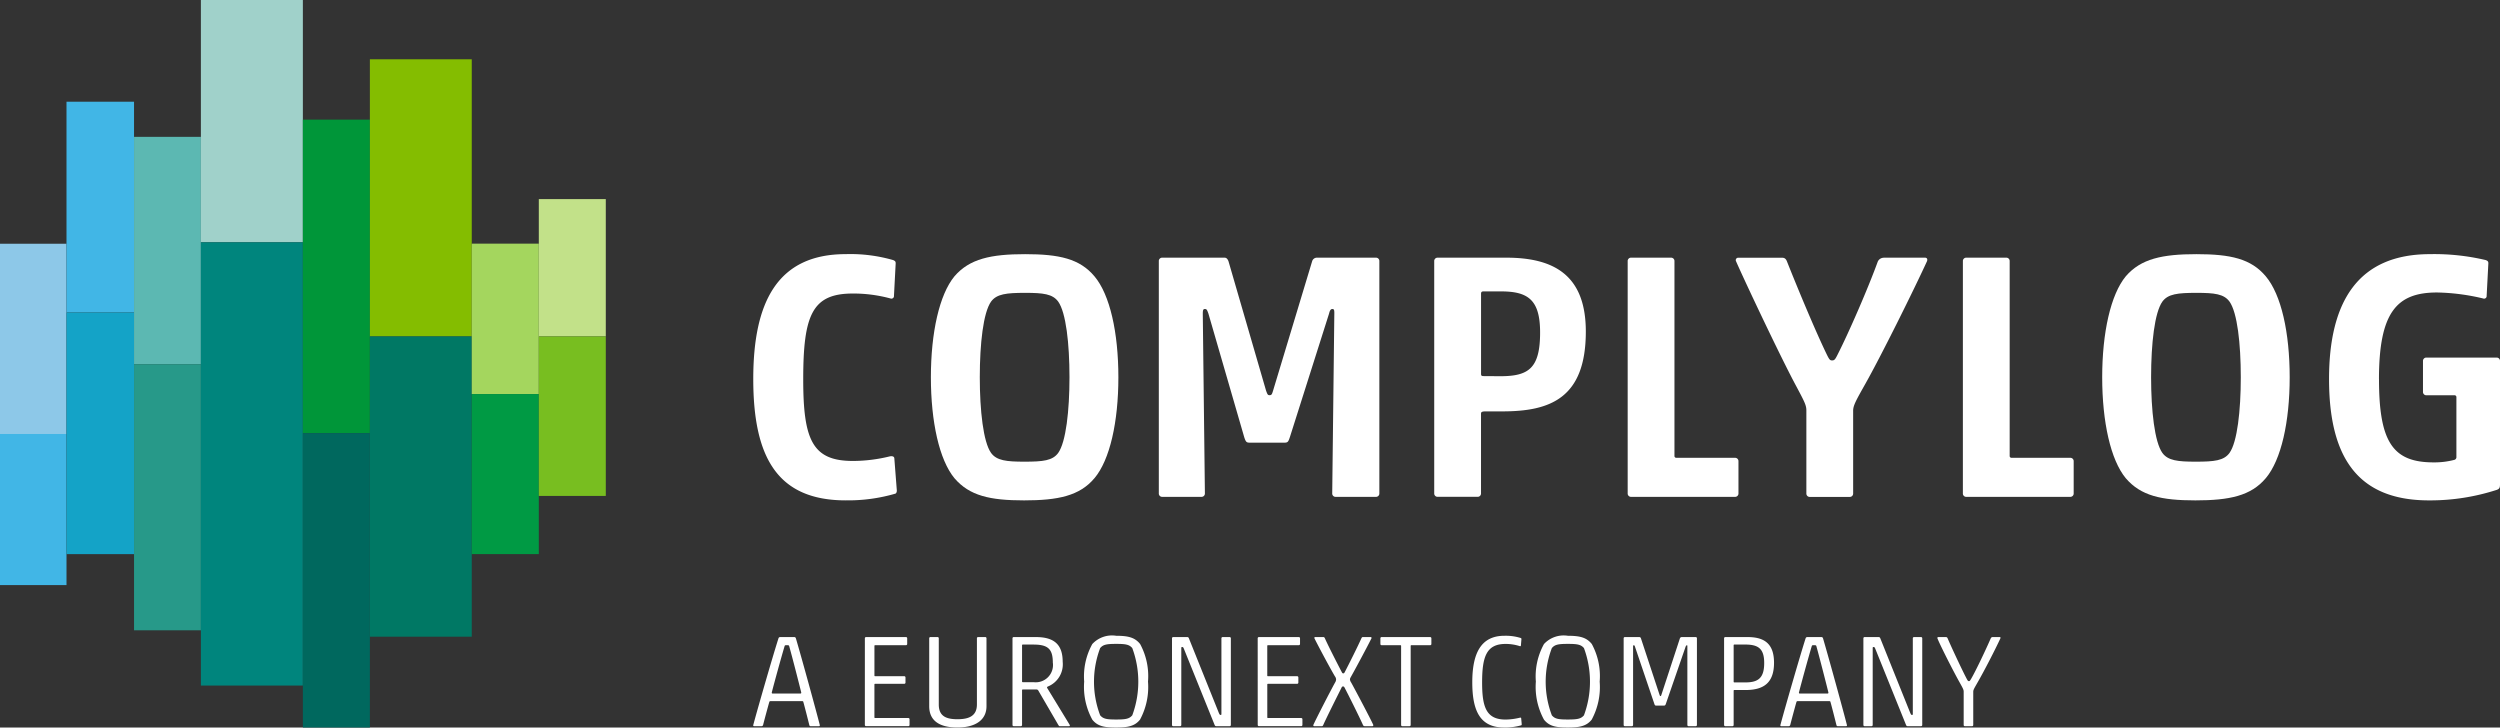
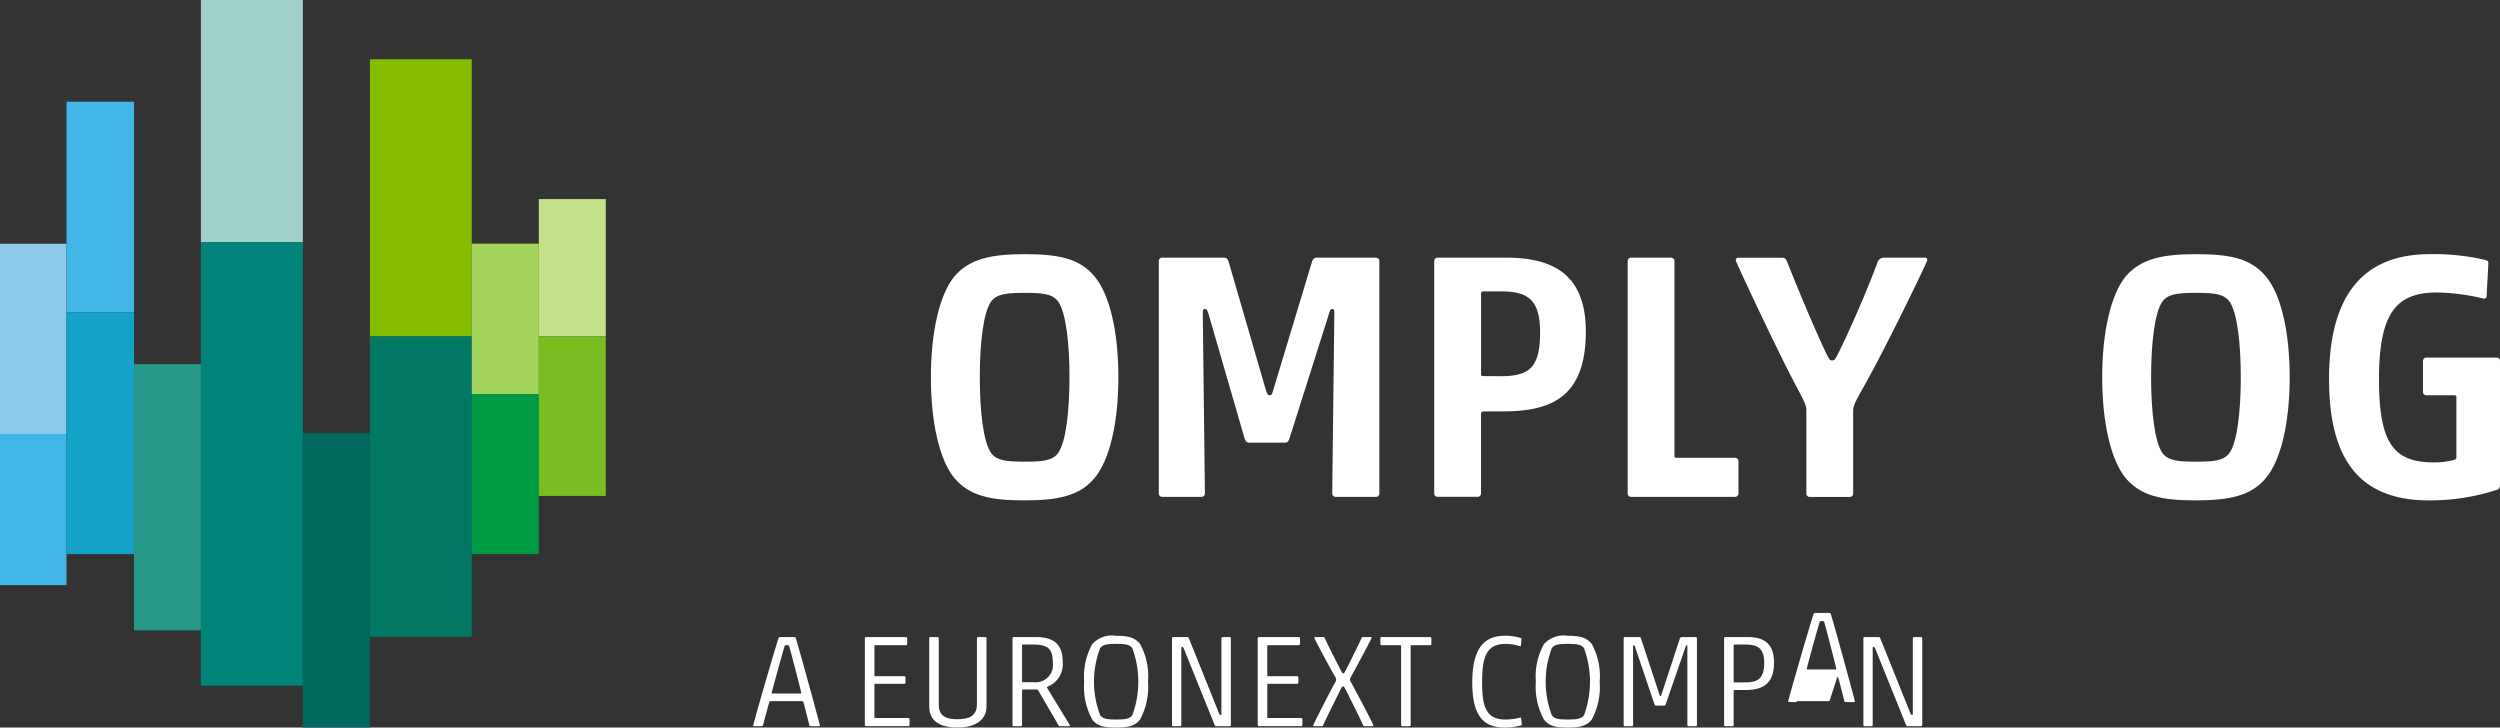
<svg xmlns="http://www.w3.org/2000/svg" id="Group_10143" data-name="Group 10143" width="206.182" height="60" viewBox="0 0 206.182 60">
  <rect x="0" y="0" width="206.182" height="60" fill="#333333" stroke="none" />
  <defs>
    <clipPath id="clip-path">
      <rect id="Rectangle_18" data-name="Rectangle 18" width="206.182" height="60" fill="none" />
    </clipPath>
  </defs>
  <g id="Group_1" data-name="Group 1" clip-path="url(#clip-path)">
-     <path id="Path_1" data-name="Path 1" d="M512.3,190.586c-5.657,0-7.629-3.568-7.629-10.008,0-6.324,1.973-10.3,7.629-10.3a12.709,12.709,0,0,1,3.916.493c.116.058.2.087.2.261l-.145,2.756a.214.214,0,0,1-.29.145,11.677,11.677,0,0,0-3.1-.406c-3.336,0-4.09,1.74-4.09,7.078,0,4.99.754,6.73,4.09,6.73a12.822,12.822,0,0,0,3.046-.377c.145-.029.348-.029.377.145l.2,2.582c.029.174-.029.319-.116.348a13.911,13.911,0,0,1-4.09.551" transform="translate(-442.547 -149.319)" fill="#fff" />
    <path id="Path_2" data-name="Path 2" d="M637.17,188.76c-1.218,1.45-2.988,1.828-5.8,1.828s-4.5-.377-5.744-1.828c-1.247-1.508-1.944-4.641-1.944-8.326s.7-6.817,1.944-8.326c1.247-1.45,3.017-1.827,5.831-1.827s4.5.377,5.715,1.827c1.276,1.509,1.973,4.642,1.973,8.326s-.7,6.817-1.973,8.326m-8.529-2.089c.464.638,1.276.725,2.756.725,1.538,0,2.321-.087,2.785-.725.638-.9.928-3.481.928-6.237,0-2.785-.29-5.338-.928-6.237-.464-.638-1.247-.725-2.727-.725-1.537,0-2.35.087-2.814.725-.638.9-.928,3.452-.928,6.237,0,2.756.29,5.338.928,6.237" transform="translate(-546.909 -149.32)" fill="#fff" />
    <path id="Path_3" data-name="Path 3" d="M789.04,172.927a.409.409,0,0,1,.377-.29h4.874a.274.274,0,0,1,.29.29v19.146a.274.274,0,0,1-.29.29h-3.307a.274.274,0,0,1-.29-.29l.174-14.853c0-.29-.029-.348-.174-.348-.116,0-.2.116-.261.377l-3.22,10.153c-.145.435-.174.493-.493.493h-2.727c-.348,0-.406,0-.551-.435l-2.959-10.211c-.116-.319-.145-.377-.29-.377s-.174.087-.174.435l.174,14.766a.274.274,0,0,1-.29.29h-3.22a.274.274,0,0,1-.29-.29V172.927a.274.274,0,0,1,.29-.29h5.135c.174,0,.261.145.319.29l3.1,10.675c.116.319.145.377.29.377.174,0,.2-.087.29-.377Z" transform="translate(-680.822 -151.386)" fill="#fff" />
    <path id="Path_4" data-name="Path 4" d="M966.867,172.637c3.974,0,6.556,1.479,6.556,6.092,0,5.512-2.959,6.585-6.875,6.585h-1.363c-.348,0-.406.058-.406.2v6.556a.274.274,0,0,1-.29.29H961.21a.274.274,0,0,1-.29-.29V172.927a.274.274,0,0,1,.29-.29Zm-.493,9.776c2.321,0,3.278-.638,3.278-3.6,0-2.669-.957-3.394-3.22-3.394h-1.45c-.174,0-.2.087-.2.2v6.585c0,.145.029.2.2.2Z" transform="translate(-842.636 -151.386)" fill="#fff" />
    <path id="Path_5" data-name="Path 5" d="M1090.535,172.927a.274.274,0,0,1,.29-.29h3.278a.274.274,0,0,1,.29.29v16.042a.154.154,0,0,0,.174.174h4.815a.274.274,0,0,1,.29.29v2.64a.274.274,0,0,1-.29.29h-8.557a.274.274,0,0,1-.29-.29Z" transform="translate(-956.296 -151.386)" fill="#fff" />
    <path id="Path_6" data-name="Path 6" d="M1175.177,172.637h3.394c.174,0,.232.116.174.29-1.131,2.466-3.8,7.832-5.077,10.1-.783,1.392-1.015,1.8-1.015,2.234v6.817a.274.274,0,0,1-.29.29h-3.278a.274.274,0,0,1-.29-.29v-6.846c0-.435-.174-.754-.87-2.06-1.247-2.321-4.235-8.645-4.931-10.24a.2.2,0,0,1,.2-.29h3.6c.2,0,.319.087.406.319.841,2.118,2.321,5.686,3.278,7.658.2.406.261.493.435.493.2,0,.261-.087.464-.493.928-1.828,2.495-5.425,3.307-7.658a.546.546,0,0,1,.493-.319" transform="translate(-1019.819 -151.386)" fill="#fff" />
-     <path id="Path_7" data-name="Path 7" d="M1315.125,172.927a.274.274,0,0,1,.29-.29h3.278a.274.274,0,0,1,.29.29v16.042a.154.154,0,0,0,.174.174h4.815a.274.274,0,0,1,.29.29v2.64a.274.274,0,0,1-.29.29h-8.558a.274.274,0,0,1-.29-.29Z" transform="translate(-1153.24 -151.386)" fill="#fff" />
    <path id="Path_8" data-name="Path 8" d="M1421.939,188.76c-1.218,1.45-2.988,1.828-5.8,1.828s-4.5-.377-5.744-1.828c-1.247-1.508-1.944-4.641-1.944-8.326s.7-6.817,1.944-8.326c1.247-1.45,3.017-1.827,5.831-1.827s4.5.377,5.715,1.827c1.276,1.509,1.973,4.642,1.973,8.326s-.7,6.817-1.973,8.326m-8.529-2.089c.464.638,1.277.725,2.756.725,1.537,0,2.321-.087,2.785-.725.638-.9.928-3.481.928-6.237,0-2.785-.29-5.338-.928-6.237-.464-.638-1.247-.725-2.727-.725-1.537,0-2.35.087-2.814.725-.638.9-.928,3.452-.928,6.237,0,2.756.29,5.338.928,6.237" transform="translate(-1235.077 -149.32)" fill="#fff" />
    <path id="Path_9" data-name="Path 9" d="M1564.574,180.607c0,5.193,1.16,6.846,4.5,6.846a6.492,6.492,0,0,0,1.683-.2.235.235,0,0,0,.2-.261v-4.9a.154.154,0,0,0-.174-.174h-2.292a.274.274,0,0,1-.29-.29V179.1a.274.274,0,0,1,.29-.29h5.773a.274.274,0,0,1,.29.29v10.124c0,.29-.029.406-.261.493a17.8,17.8,0,0,1-5.6.87c-5.889,0-8.239-3.568-8.239-10.008,0-6.324,2.35-10.3,8.326-10.3a18.385,18.385,0,0,1,4.613.493c.116.058.2.087.2.261l-.145,2.756a.214.214,0,0,1-.29.145,17.535,17.535,0,0,0-3.8-.493c-3.336,0-4.787,1.653-4.787,7.165" transform="translate(-1368.371 -149.319)" fill="#fff" />
    <path id="Path_10" data-name="Path 10" d="M508.719,432.123H506.1a.094.094,0,0,0-.108.076c-.076.249-.443,1.611-.508,1.881-.032.087-.076.108-.14.108h-.595a.074.074,0,0,1-.076-.108c.346-1.3,1.611-5.686,2.076-7.134a.137.137,0,0,1,.13-.108h1.178c.076,0,.108.043.13.108.476,1.611,1.73,6.183,1.967,7.134a.074.074,0,0,1-.076.108h-.659c-.065,0-.108-.011-.13-.108-.065-.27-.411-1.632-.486-1.881-.011-.054-.033-.076-.087-.076m-.173-.627c.065,0,.086-.022.086-.087-.162-.659-.7-2.767-.995-3.826-.022-.065-.043-.076-.194-.076s-.162.011-.184.076c-.313,1.048-.886,3.145-1.059,3.826,0,.065.022.087.087.087Z" transform="translate(-442.547 -374.296)" fill="#fff" />
    <path id="Path_11" data-name="Path 11" d="M579.458,426.945a.1.1,0,0,1,.108-.108h3.275a.1.1,0,0,1,.108.108v.454a.1.1,0,0,1-.108.108h-2.529a.057.057,0,0,0-.065.065V430a.057.057,0,0,0,.065.065H582.7a.1.1,0,0,1,.108.108v.411a.1.1,0,0,1-.108.108h-2.389a.057.057,0,0,0-.065.065v2.692a.057.057,0,0,0,.065.065h2.724a.1.1,0,0,1,.108.108v.454a.1.1,0,0,1-.108.108h-3.47a.1.1,0,0,1-.108-.108Z" transform="translate(-508.13 -374.296)" fill="#fff" />
    <path id="Path_12" data-name="Path 12" d="M627.3,432.543c0,1.081-.843,1.751-2.4,1.751-1.622,0-2.324-.67-2.324-1.751v-5.6a.1.1,0,0,1,.108-.108h.573a.1.1,0,0,1,.108.108V432.4c0,.994.659,1.211,1.535,1.211s1.61-.216,1.61-1.221v-5.448a.1.1,0,0,1,.108-.108h.573a.1.1,0,0,1,.108.108Z" transform="translate(-545.941 -374.295)" fill="#fff" />
    <path id="Path_13" data-name="Path 13" d="M680.462,431.225a.184.184,0,0,0-.108-.065H679.2a.057.057,0,0,0-.065.065v2.854a.1.1,0,0,1-.108.108h-.573a.1.1,0,0,1-.108-.108v-7.134a.1.1,0,0,1,.108-.108h1.827c1.557,0,2.205.67,2.205,2.043a1.977,1.977,0,0,1-1.243,2.043c-.022.011-.065.065-.043.1l1.859,3.048c.043.065.011.119-.054.119h-.746c-.065,0-.087-.032-.13-.1Zm1.211-2.27c0-1.135-.4-1.5-1.6-1.5H679.2a.057.057,0,0,0-.065.065v2.972a.057.057,0,0,0,.065.065h.886a1.425,1.425,0,0,0,1.589-1.6" transform="translate(-594.843 -374.296)" fill="#fff" />
    <path id="Path_14" data-name="Path 14" d="M730.987,432.876c-.432.54-.995.649-1.978.649s-1.524-.108-1.956-.649a5.648,5.648,0,0,1-.67-3.135,5.523,5.523,0,0,1,.67-3.1,2.214,2.214,0,0,1,1.978-.681c.995,0,1.535.141,1.967.681a5.546,5.546,0,0,1,.649,3.1,5.663,5.663,0,0,1-.659,3.135m-3.286-.357c.249.292.53.346,1.308.346.8,0,1.092-.054,1.34-.346a7.978,7.978,0,0,0,0-5.545c-.249-.292-.54-.346-1.319-.346-.8,0-1.081.054-1.33.346a7.822,7.822,0,0,0,0,5.545" transform="translate(-636.968 -373.525)" fill="#fff" />
    <path id="Path_15" data-name="Path 15" d="M788.875,434.186c-.1,0-.119-.054-.162-.162l-2.508-6.216c-.043-.108-.065-.151-.14-.151s-.076.022-.076.141v6.28a.1.1,0,0,1-.108.108h-.551a.1.1,0,0,1-.108-.108v-7.134a.1.1,0,0,1,.108-.108h1.146c.076,0,.119.032.151.13l2.465,6.14c.065.14.087.151.141.151s.065-.022.065-.087v-6.226a.1.1,0,0,1,.108-.108h.562a.1.1,0,0,1,.108.108v7.134a.1.1,0,0,1-.108.108Z" transform="translate(-688.564 -374.295)" fill="#fff" />
    <path id="Path_16" data-name="Path 16" d="M842.655,426.945a.1.1,0,0,1,.108-.108h3.275a.1.1,0,0,1,.108.108v.454a.1.1,0,0,1-.108.108h-2.529a.057.057,0,0,0-.065.065V430a.057.057,0,0,0,.065.065H845.9a.1.1,0,0,1,.108.108v.411a.1.1,0,0,1-.108.108h-2.389a.057.057,0,0,0-.065.065v2.692a.057.057,0,0,0,.065.065h2.724a.1.1,0,0,1,.108.108v.454a.1.1,0,0,1-.108.108h-3.47a.1.1,0,0,1-.108-.108Z" transform="translate(-738.929 -374.296)" fill="#fff" />
    <path id="Path_17" data-name="Path 17" d="M882.245,430.977c-.378.757-1.3,2.594-1.524,3.113-.032.065-.065.1-.119.1h-.616a.079.079,0,0,1-.076-.119c.195-.443,1.34-2.67,1.784-3.481a.5.5,0,0,0,.086-.259.447.447,0,0,0-.1-.26c-.519-.887-1.524-2.789-1.686-3.135-.022-.065.011-.1.076-.1h.67c.054,0,.1.054.119.108.249.573,1.081,2.194,1.405,2.811.032.054.054.076.108.076s.076-.022.108-.076c.313-.595,1.135-2.237,1.384-2.811.022-.043.054-.108.119-.108h.638a.074.074,0,0,1,.076.108c-.314.627-1.222,2.335-1.665,3.124-.1.173-.108.205-.108.27a.525.525,0,0,0,.1.248c.432.789,1.621,3.038,1.816,3.481a.079.079,0,0,1-.076.119h-.616a.153.153,0,0,1-.151-.1c-.249-.562-1.135-2.356-1.535-3.113a.122.122,0,0,0-.216,0" transform="translate(-771.589 -374.296)" fill="#fff" />
    <path id="Path_18" data-name="Path 18" d="M926.563,427.571a.057.057,0,0,0-.065-.065h-1.535a.1.1,0,0,1-.108-.108v-.454a.1.1,0,0,1,.108-.108h3.989a.1.1,0,0,1,.108.108v.454a.1.1,0,0,1-.108.108h-1.535a.057.057,0,0,0-.065.065v6.507a.1.1,0,0,1-.108.108h-.573a.1.1,0,0,1-.108-.108Z" transform="translate(-811.01 -374.295)" fill="#fff" />
    <path id="Path_19" data-name="Path 19" d="M989.044,433.525c-1.956,0-2.627-1.33-2.627-3.729,0-2.356.692-3.837,2.648-3.837a4.167,4.167,0,0,1,1.351.184c.043.021.054.032.054.1l-.043.519a.06.06,0,0,1-.086.054,3.8,3.8,0,0,0-1.178-.184c-1.578,0-1.935,1.048-1.935,3.178,0,2.021.335,3.059,1.935,3.059a5.192,5.192,0,0,0,1.168-.151c.054-.011.108-.022.119.043l.043.465c.011.065-.011.108-.043.119a5.091,5.091,0,0,1-1.405.184" transform="translate(-864.994 -373.525)" fill="#fff" />
    <path id="Path_20" data-name="Path 20" d="M1033.615,432.876c-.433.54-.995.649-1.978.649s-1.524-.108-1.957-.649a5.646,5.646,0,0,1-.67-3.135,5.521,5.521,0,0,1,.67-3.1,2.213,2.213,0,0,1,1.978-.681c.995,0,1.535.141,1.968.681a5.549,5.549,0,0,1,.648,3.1,5.662,5.662,0,0,1-.659,3.135m-3.286-.357c.248.292.529.346,1.308.346.8,0,1.092-.054,1.34-.346a7.978,7.978,0,0,0,0-5.545c-.249-.292-.54-.346-1.319-.346-.8,0-1.081.054-1.329.346a7.815,7.815,0,0,0,0,5.545" transform="translate(-902.344 -373.525)" fill="#fff" />
    <path id="Path_21" data-name="Path 21" d="M1092.486,426.945a.163.163,0,0,1,.151-.108h1.146a.1.1,0,0,1,.108.108v7.134a.1.1,0,0,1-.108.108h-.573a.1.1,0,0,1-.108-.108v-6.453c0-.1,0-.108-.043-.108s-.065.022-.108.129l-1.621,4.692c-.043.129-.076.151-.195.151h-.562c-.119,0-.151-.011-.194-.14l-1.6-4.724c-.033-.1-.043-.108-.1-.108s-.054.022-.054.129v6.432a.1.1,0,0,1-.108.108h-.562a.1.1,0,0,1-.108-.108v-7.134a.1.1,0,0,1,.108-.108h1.178a.14.14,0,0,1,.141.108l1.535,4.659c.032.086.043.1.076.1s.043-.011.076-.108Z" transform="translate(-953.94 -374.296)" fill="#fff" />
    <path id="Path_22" data-name="Path 22" d="M1157.067,426.836c1.405,0,2.173.573,2.173,2.119,0,1.708-.908,2.248-2.357,2.248h-.908a.057.057,0,0,0-.065.065v2.81a.1.1,0,0,1-.108.108h-.573a.1.1,0,0,1-.108-.108v-7.134a.1.1,0,0,1,.108-.108Zm-.206,3.74c1.049,0,1.568-.335,1.568-1.6,0-1.189-.487-1.524-1.568-1.524h-.886a.057.057,0,0,0-.065.065v2.994a.057.057,0,0,0,.065.065Z" transform="translate(-1012.931 -374.295)" fill="#fff" />
-     <path id="Path_23" data-name="Path 23" d="M1196.876,432.123h-2.616a.094.094,0,0,0-.108.076c-.076.249-.443,1.611-.508,1.881-.032.087-.076.108-.141.108h-.594a.074.074,0,0,1-.076-.108c.346-1.3,1.611-5.686,2.076-7.134a.137.137,0,0,1,.13-.108h1.178c.075,0,.108.043.13.108.476,1.611,1.729,6.183,1.967,7.134a.074.074,0,0,1-.076.108h-.659c-.065,0-.108-.011-.13-.108-.065-.27-.411-1.632-.486-1.881-.011-.054-.033-.076-.086-.076m-.173-.627c.065,0,.087-.022.087-.087-.162-.659-.7-2.767-.994-3.826-.022-.065-.043-.076-.195-.076s-.162.011-.184.076c-.313,1.048-.886,3.145-1.059,3.826,0,.065.022.087.086.087Z" transform="translate(-1045.996 -374.296)" fill="#fff" />
+     <path id="Path_23" data-name="Path 23" d="M1196.876,432.123h-2.616a.094.094,0,0,0-.108.076h-.594a.074.074,0,0,1-.076-.108c.346-1.3,1.611-5.686,2.076-7.134a.137.137,0,0,1,.13-.108h1.178c.075,0,.108.043.13.108.476,1.611,1.729,6.183,1.967,7.134a.074.074,0,0,1-.076.108h-.659c-.065,0-.108-.011-.13-.108-.065-.27-.411-1.632-.486-1.881-.011-.054-.033-.076-.086-.076m-.173-.627c.065,0,.087-.022.087-.087-.162-.659-.7-2.767-.994-3.826-.022-.065-.043-.076-.195-.076s-.162.011-.184.076c-.313,1.048-.886,3.145-1.059,3.826,0,.065.022.087.086.087Z" transform="translate(-1045.996 -374.296)" fill="#fff" />
    <path id="Path_24" data-name="Path 24" d="M1252.127,434.186c-.1,0-.119-.054-.162-.162l-2.508-6.216c-.043-.108-.065-.151-.141-.151s-.076.022-.076.141v6.28a.1.1,0,0,1-.108.108h-.552a.1.1,0,0,1-.108-.108v-7.134a.1.1,0,0,1,.108-.108h1.146c.076,0,.119.032.151.13l2.465,6.14c.065.14.086.151.141.151s.065-.022.065-.087v-6.226a.1.1,0,0,1,.108-.108h.562a.1.1,0,0,1,.108.108v7.134a.1.1,0,0,1-.108.108Z" transform="translate(-1094.793 -374.295)" fill="#fff" />
-     <path id="Path_25" data-name="Path 25" d="M1302.594,426.837h.584c.065,0,.075.043.054.108-.443.962-1.351,2.714-1.849,3.578-.3.53-.389.659-.389.822v2.735a.1.1,0,0,1-.108.108h-.573a.1.1,0,0,1-.108-.108v-2.746c0-.162-.075-.292-.346-.778-.486-.865-1.61-3.07-1.816-3.61a.074.074,0,0,1,.076-.108h.616c.076,0,.119.032.152.119.335.778,1.21,2.649,1.578,3.34.086.151.1.173.173.173s.076-.022.173-.173c.411-.7,1.265-2.519,1.621-3.34.043-.086.086-.119.162-.119" transform="translate(-1138.255 -374.296)" fill="#fff" />
    <rect id="Rectangle_2" data-name="Rectangle 2" width="5.484" height="15.691" transform="translate(0 20.102)" fill="#8dc8e8" />
    <rect id="Rectangle_3" data-name="Rectangle 3" width="5.484" height="12.461" transform="translate(0 35.793)" fill="#41b6e6" />
    <rect id="Rectangle_4" data-name="Rectangle 4" width="5.57" height="17.382" transform="translate(5.484 8.389)" fill="#41b6e6" />
    <rect id="Rectangle_5" data-name="Rectangle 5" width="5.57" height="19.929" transform="translate(5.484 25.771)" fill="#14a3c7" />
-     <rect id="Rectangle_6" data-name="Rectangle 6" width="5.514" height="18.748" transform="translate(11.055 11.287)" fill="#5cb8b2" />
    <rect id="Rectangle_7" data-name="Rectangle 7" width="5.514" height="21.947" transform="translate(11.055 30.035)" fill="#279989" />
    <rect id="Rectangle_8" data-name="Rectangle 8" width="8.41" height="19.981" transform="translate(16.568)" fill="#a0d1ca" />
    <rect id="Rectangle_9" data-name="Rectangle 9" width="8.41" height="36.559" transform="translate(16.568 19.981)" fill="#00857d" />
-     <rect id="Rectangle_10" data-name="Rectangle 10" width="5.527" height="25.854" transform="translate(24.978 9.866)" fill="#009639" />
    <rect id="Rectangle_11" data-name="Rectangle 11" width="5.527" height="24.281" transform="translate(24.978 35.719)" fill="#00685e" />
    <rect id="Rectangle_12" data-name="Rectangle 12" width="8.402" height="22.856" transform="translate(30.505 4.89)" fill="#84bd00" />
    <rect id="Rectangle_13" data-name="Rectangle 13" width="8.402" height="24.763" transform="translate(30.505 27.747)" fill="#007864" />
    <rect id="Rectangle_14" data-name="Rectangle 14" width="5.53" height="12.406" transform="translate(38.907 20.094)" fill="#a4d65e" />
    <rect id="Rectangle_15" data-name="Rectangle 15" width="5.53" height="13.198" transform="translate(38.907 32.5)" fill="#009a44" />
    <rect id="Rectangle_16" data-name="Rectangle 16" width="5.524" height="11.327" transform="translate(44.437 16.42)" fill="#c2e189" />
    <rect id="Rectangle_17" data-name="Rectangle 17" width="5.524" height="13.153" transform="translate(44.437 27.747)" fill="#78be20" />
  </g>
</svg>